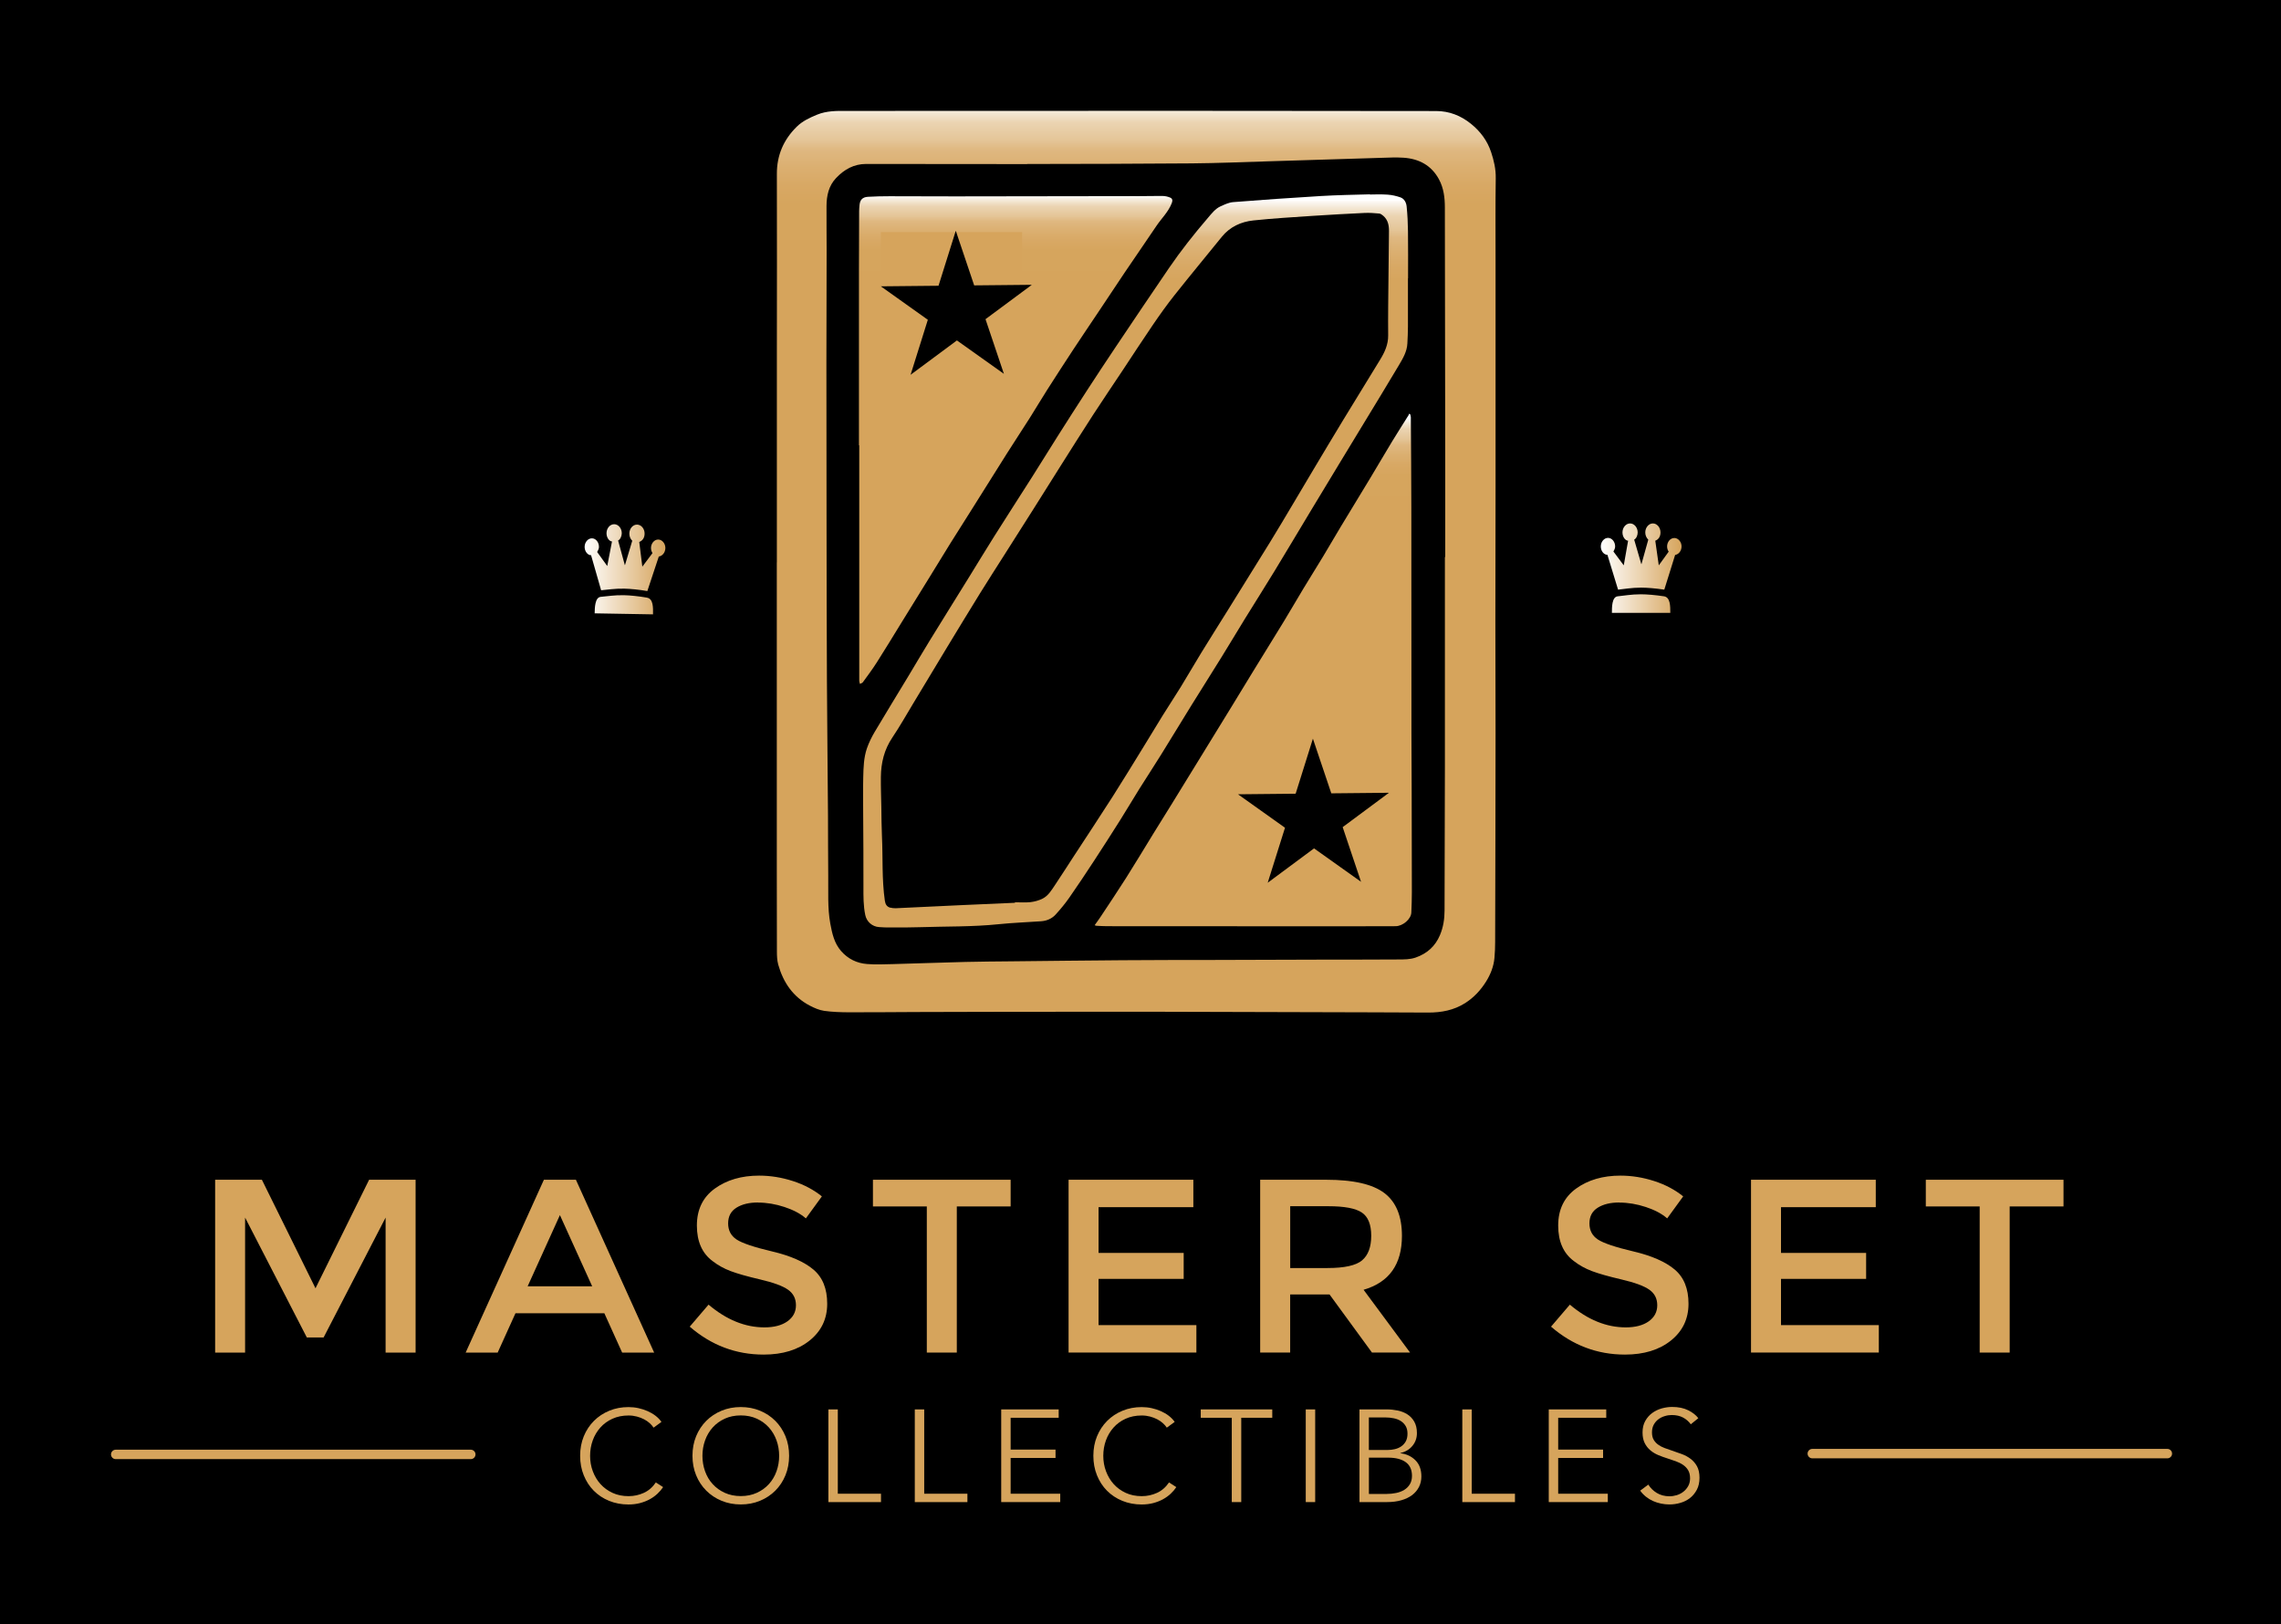
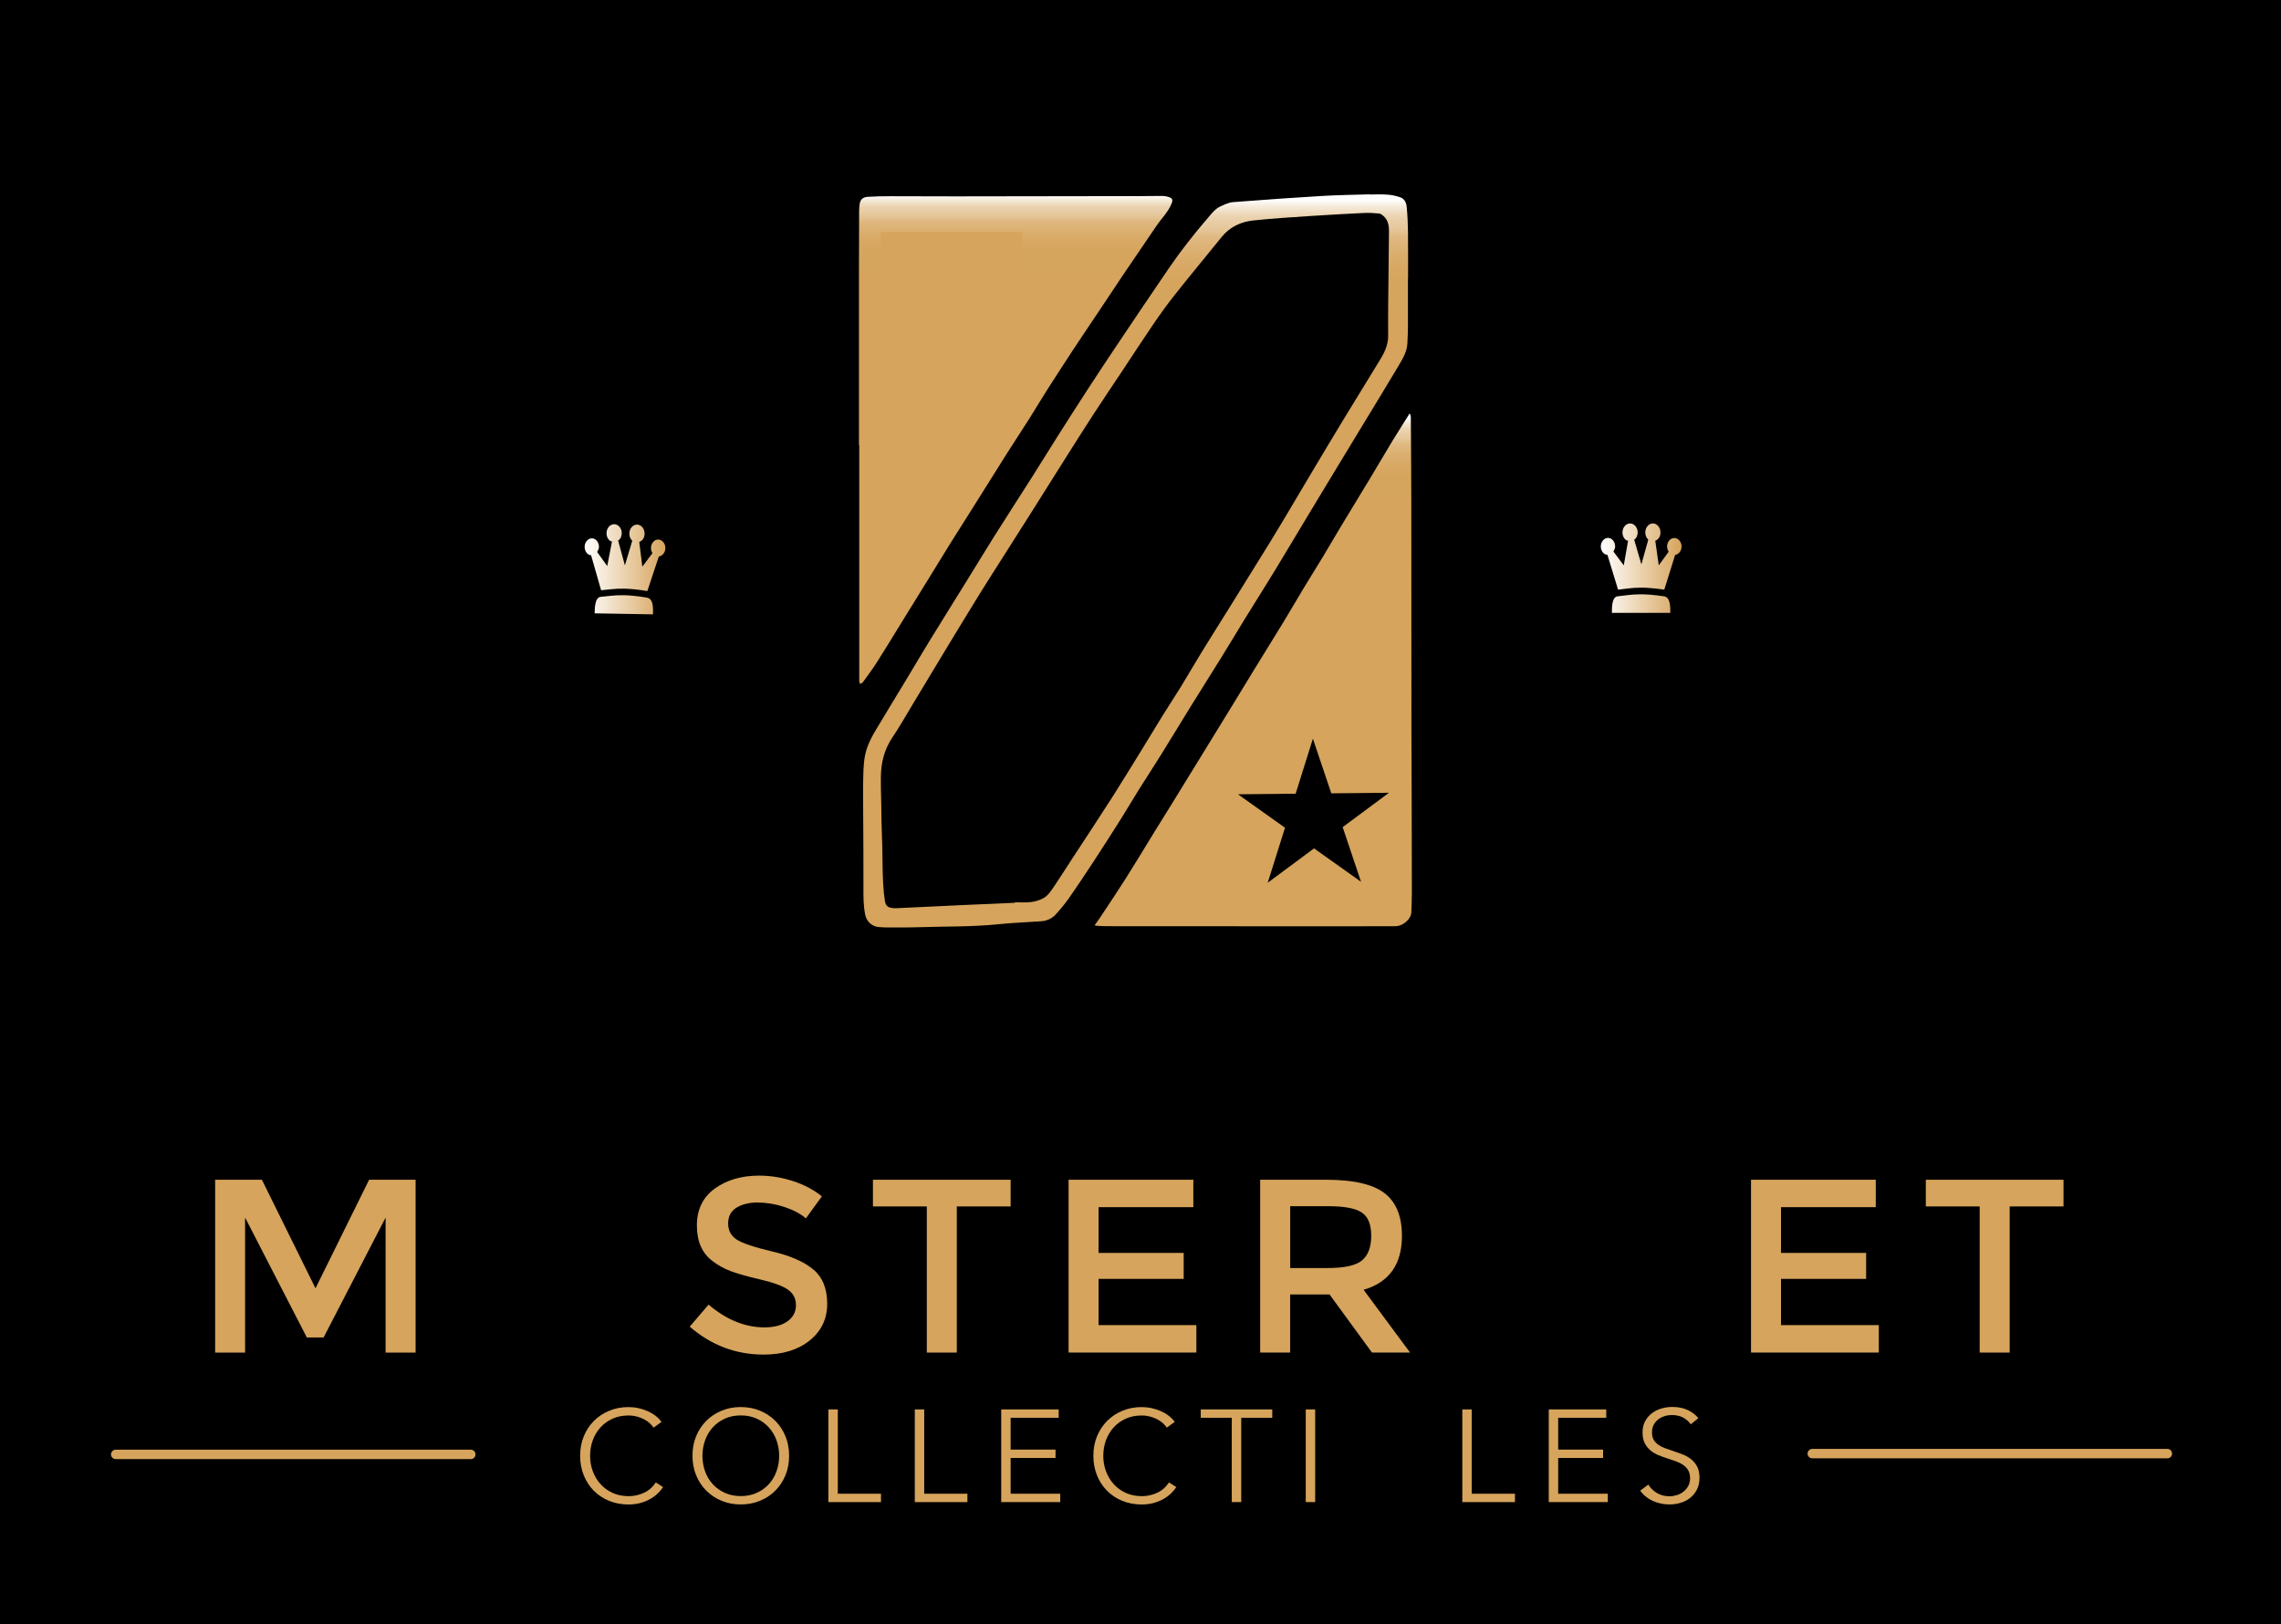
<svg xmlns="http://www.w3.org/2000/svg" id="a" width="600" height="427.3" viewBox="0 0 600 427.3">
  <defs>
    <linearGradient id="f" x1="416.49" y1="279.98" x2="437.73" y2="279.98" gradientTransform="translate(4.58 429.42) scale(1 -1)" gradientUnits="userSpaceOnUse">
      <stop offset="0" stop-color="#fff" />
      <stop offset="1" stop-color="#d6a45c" />
    </linearGradient>
    <linearGradient id="i" x1="142.69" y1="279.69" x2="163.93" y2="279.69" gradientTransform="translate(11.08 429.42) scale(1 -1)" gradientUnits="userSpaceOnUse">
      <stop offset="0" stop-color="#fff" />
      <stop offset="1" stop-color="#d6a45c" />
    </linearGradient>
    <clipPath id="q">
      <rect x="191.75" y="15.73" width="215.52" height="265.15" fill="none" />
    </clipPath>
    <clipPath id="r">
-       <path d="M270.21,43.14c14.39-.02,28.79-.04,43.19-.16,6.8-.06,13.59-.34,20.39-.55,9.84-.3,19.69-.62,29.53-.91,1.96-.06,3.93-.16,5.88-.03,4.06.28,7.33,2,9.32,5.7,1.24,2.31,1.54,4.83,1.54,7.42.03,23.01.07,46.02.1,69.04,0,7.62,0,15.24,0,22.86h-.09c0,18.35.01,36.69,0,55.03-.01,12.66-.06,25.32-.09,37.98,0,2.23-.34,4.4-1.21,6.46-1.23,2.93-3.38,4.86-6.4,5.91-1.48.51-2.98.49-4.49.5-6.13.05-12.26.03-18.38.04-9.97.03-19.95.06-29.93.09-8.14.02-16.28,0-24.42.07-9.73.07-19.45.19-29.18.29-4.02.04-8.04.06-12.06.16-6.37.16-12.74.4-19.11.57-2.23.06-4.48.15-6.7-.02-2.7-.2-5.05-1.34-6.87-3.43-1.79-2.06-2.35-4.62-2.82-7.17-.77-4.2-.49-8.46-.55-12.7-.07-5.21-.02-10.42-.06-15.64-.08-11.76-.22-23.53-.28-35.29-.07-13.58-.08-27.16-.1-40.73-.03-14.35-.04-28.7-.04-43.04,0-9.9.05-19.81.06-29.71,0-3.9-.05-7.8-.03-11.69.02-2.72.56-5.29,2.51-7.35,2.15-2.27,4.7-3.71,7.9-3.71,11.69,0,23.37.03,35.06.03,2.44,0,4.87,0,7.31,0M318.98,29.15c-31.72,0-63.45.01-95.17.03-.38,0-.76,0-1.15,0-2.61-.02-5.23-.04-7.74.99-1.94.8-3.84,1.68-5.34,3.16-3.46,3.41-5.25,7.5-5.23,12.44.06,15.71,0,31.43,0,47.14v55.04h-.03v47.22c0,18.35,0,36.69.04,55.04,0,1.18.04,2.41.35,3.54,1.32,4.7,3.91,8.5,8.33,10.8,1.17.61,2.46,1.17,3.76,1.36,2.13.3,4.3.37,6.45.38,5.86.02,11.71-.05,17.57-.07,6.43-.03,12.86-.04,19.28-.05,15.17-.01,30.33-.04,45.5-.02,18.49.03,36.98.09,55.46.15,4.89.01,9.78.05,14.67.06,3.43,0,6.69-.61,9.65-2.48,2.31-1.47,4.12-3.42,5.55-5.72,1.17-1.89,1.98-3.95,2.18-6.19.13-1.41.18-2.82.18-4.24.05-18.27.1-36.54.11-54.81,0-9.8-.05-19.61-.05-29.42,0-11.76.04-23.53.05-35.3.01-19.91,0-39.82,0-59.73,0-7.2-.06-14.4.05-21.6.04-2.4-.48-4.61-1.21-6.82-1-3.03-2.83-5.48-5.29-7.47-2.67-2.16-5.73-3.37-9.17-3.37-18.66-.04-37.32-.05-55.98-.05h-2.85,0Z" fill="none" />
-     </clipPath>
+       </clipPath>
    <linearGradient id="s" x1="214.9" y1="259.44" x2="215.52" y2="259.44" gradientTransform="translate(-98789.33 82343.42) rotate(-90) scale(381.94)" gradientUnits="userSpaceOnUse">
      <stop offset="0" stop-color="#d6a45c" />
      <stop offset=".81" stop-color="#d6a45c" />
      <stop offset=".89" stop-color="#d6a55d" />
      <stop offset=".91" stop-color="#d8a864" />
      <stop offset=".93" stop-color="#dbaf70" />
      <stop offset=".95" stop-color="#dfb881" />
      <stop offset=".96" stop-color="#e4c597" />
      <stop offset=".98" stop-color="#ebd4b2" />
      <stop offset=".99" stop-color="#f3e6d2" />
      <stop offset="1" stop-color="#fdfaf7" />
      <stop offset="1" stop-color="#fff" />
    </linearGradient>
    <clipPath id="t">
      <path d="M333.77,219.23c-.34-8.05,5.1-15.01,14.27-15.23,7.12.06,13.62,5.4,14.03,13.06.46,8.54-5.56,14.74-13.91,15.14-.22.01-.43.02-.65.02-6.97,0-13.43-5.38-13.75-12.97M370.42,109.36c-1.39,2.23-2.82,4.43-4.18,6.68-1.93,3.18-3.8,6.39-5.72,9.58-2.61,4.33-5.25,8.63-7.86,12.96-1.57,2.61-3.09,5.25-4.66,7.85-1.68,2.78-3.41,5.52-5.09,8.3-1.78,2.95-3.5,5.94-5.29,8.88-2.62,4.3-5.28,8.57-7.91,12.85-1.94,3.17-3.87,6.35-5.81,9.52-2.66,4.33-5.32,8.66-7.98,12.99-2.5,4.08-5.01,8.15-7.52,12.23-1.67,2.7-3.36,5.39-5.02,8.09-2.39,3.88-4.73,7.8-7.17,11.65-2.19,3.46-4.47,6.84-6.73,10.26-.48.73-1,1.42-1.54,2.18.18.06.32.14.45.15.96.05,1.93.11,2.9.11,20.52.02,41.05.03,61.58.03,4.74,0,9.48-.02,14.22-.03,1.91,0,4.07-1.86,4.15-3.58.08-1.78.14-3.57.14-5.35,0-9.01-.03-18.02-.05-27.03-.01-4.84-.05-9.68-.06-14.52-.01-19.91,0-39.81-.03-59.72,0-7.89-.08-15.78-.13-23.68,0-.25-.1-.5-.15-.76-.09-.06-.19-.12-.28-.18-.08.18-.15.37-.25.54h0Z" fill="none" />
    </clipPath>
    <linearGradient id="u" x1="214.6" y1="259.17" x2="215.22" y2="259.17" gradientTransform="translate(-55943.4 46840.9) rotate(-90) scale(217.13)" gradientUnits="userSpaceOnUse">
      <stop offset="0" stop-color="#d6a45c" />
      <stop offset=".81" stop-color="#d6a45c" />
      <stop offset=".89" stop-color="#d6a55d" />
      <stop offset=".91" stop-color="#d8a864" />
      <stop offset=".93" stop-color="#dbaf70" />
      <stop offset=".95" stop-color="#dfb881" />
      <stop offset=".96" stop-color="#e4c597" />
      <stop offset=".98" stop-color="#ebd4b2" />
      <stop offset=".99" stop-color="#f3e6d2" />
      <stop offset="1" stop-color="#fdfaf7" />
      <stop offset="1" stop-color="#fff" />
    </linearGradient>
    <clipPath id="v">
      <path d="M236.32,78.71c0-7.57,5.64-13.76,13.54-14.05,8.58-.33,14.2,5.63,14.49,13.21.31,8.26-5.61,14.49-12.8,14.95-.34.02-.68.03-1.01.03-8.3,0-14.11-6.62-14.22-14.14M298.66,51.59c-15.81.03-31.62.06-47.43.07-2.94,0-5.88,0-8.81-.02-2.82-.01-5.64-.03-8.46-.02-1.88,0-3.77.04-5.65.15-1.47.09-2.12.82-2.23,2.28-.04.49-.09.99-.09,1.49-.03,5.21-.05,10.42-.05,15.64,0,15.32,0,30.63,0,45.95h.08c0,20.65,0,41.31,0,61.96,0,.28.12.55.19.82.26-.15.61-.23.77-.46,1.24-1.7,2.5-3.39,3.63-5.16,2.24-3.51,4.39-7.07,6.58-10.62,2.29-3.71,4.59-7.42,6.88-11.13,1.97-3.18,3.91-6.38,5.88-9.56,1.93-3.09,3.89-6.16,5.83-9.24,3.02-4.8,6.03-9.62,9.06-14.42,2-3.16,4.07-6.29,6.07-9.44,1.54-2.43,2.99-4.91,4.54-7.33,2.28-3.57,4.58-7.13,6.91-10.67,2.25-3.41,4.55-6.8,6.82-10.2,2.22-3.32,4.41-6.65,6.64-9.96,2.76-4.09,5.58-8.14,8.33-12.24,1.36-2.03,3.19-3.73,4.09-6.09.27-.71.13-1.17-.43-1.41-.62-.27-1.33-.42-2-.43-.42,0-.84,0-1.26,0-1.96,0-3.92.05-5.88.05h0Z" fill="none" />
    </clipPath>
    <linearGradient id="w" x1="214.38" y1="259.32" x2="215.01" y2="259.32" gradientTransform="translate(-53337.81 44496.38) rotate(-90) scale(206.71)" gradientUnits="userSpaceOnUse">
      <stop offset="0" stop-color="#d6a45c" />
      <stop offset=".81" stop-color="#d6a45c" />
      <stop offset=".89" stop-color="#d6a55d" />
      <stop offset=".91" stop-color="#d8a864" />
      <stop offset=".93" stop-color="#dbaf70" />
      <stop offset=".95" stop-color="#dfb881" />
      <stop offset=".96" stop-color="#e4c597" />
      <stop offset=".98" stop-color="#ebd4b2" />
      <stop offset=".99" stop-color="#f3e6d2" />
      <stop offset="1" stop-color="#fdfaf7" />
      <stop offset="1" stop-color="#fff" />
    </linearGradient>
    <clipPath id="x">
      <path d="M234.23,238.79c-.97-.26-1.34-.9-1.48-1.88-.81-5.64-.49-11.33-.76-16.99-.12-2.55-.12-5.1-.16-7.66-.05-2.63-.15-5.26-.12-7.88.04-3.71.87-7.18,3-10.34,1.99-2.96,3.74-6.08,5.59-9.14,2.9-4.8,5.78-9.61,8.68-14.4,2.91-4.79,5.81-9.58,8.76-14.35,2.11-3.41,4.29-6.78,6.44-10.17,2.57-4.06,5.16-8.12,7.73-12.18,2.42-3.84,4.82-7.69,7.25-11.52,2.78-4.4,5.56-8.81,8.39-13.18,2.57-3.95,5.21-7.85,7.82-11.77,2.63-3.96,5.22-7.97,7.9-11.89,1.8-2.64,3.66-5.25,5.65-7.76,4.1-5.17,8.31-10.24,12.46-15.37,2.15-2.65,5.05-3.97,8.3-4.32,5.23-.55,10.48-.86,15.72-1.21,4.5-.3,9.01-.54,13.51-.76,1.28-.06,2.58.03,3.86.15.38.03.78.33,1.1.61,1.22,1.06,1.51,2.49,1.49,4.03-.05,4.04-.1,8.09-.13,12.13-.05,5.09-.13,10.17-.08,15.26.03,2.47-.94,4.51-2.18,6.52-3.25,5.28-6.49,10.56-9.71,15.86-2.55,4.19-5.06,8.41-7.58,12.62-1.82,3.04-3.61,6.1-5.43,9.14-2.04,3.43-4.07,6.87-6.16,10.26-3.63,5.89-7.29,11.76-10.94,17.63-2.4,3.85-4.82,7.68-7.2,11.55-1.82,2.96-3.54,5.97-5.36,8.93-1.56,2.53-3.2,5.01-4.77,7.53-1.7,2.74-3.35,5.51-5.04,8.25-2.72,4.41-5.41,8.84-8.2,13.21-3.4,5.33-6.9,10.59-10.35,15.88-1.59,2.43-3.14,4.88-4.76,7.29-.9,1.33-1.74,2.78-3.23,3.52-.97.48-2.09.8-3.17.92-1.34.15-2.73.04-4.09.04v.13c-4.63.2-9.26.4-13.9.61-5.79.27-11.58.56-17.37.82-.09,0-.18,0-.27,0-.4,0-.82-.04-1.2-.15M360.33,51.12c-4.32.12-8.63.19-12.95.45-7.67.45-15.35,1-23.01,1.6-1.12.09-2.23.62-3.28,1.09-1.44.64-2.37,1.91-3.38,3.08-3.64,4.24-7.1,8.61-10.25,13.22-4.65,6.82-9.26,13.66-13.86,20.52-2.61,3.89-5.19,7.8-7.74,11.73-2.57,3.95-5.1,7.92-7.62,11.89-2.28,3.6-4.52,7.24-6.8,10.84-3.3,5.19-6.64,10.35-9.92,15.55-2.22,3.52-4.37,7.09-6.56,10.63-3.47,5.61-6.97,11.2-10.42,16.82-1.88,3.06-3.7,6.16-5.55,9.24-2.96,4.9-5.96,9.78-8.88,14.7-.82,1.38-1.54,2.85-2.07,4.36-.84,2.43-.91,5.02-.97,7.57-.08,3.18-.03,6.36-.02,9.53.03,6.45.1,12.9.07,19.36-.01,2.48-.03,4.95.48,7.4.36,1.74,1.81,3.04,3.6,3.17.96.07,1.93.12,2.9.11,2.63,0,5.26.01,7.89-.08,6.89-.23,13.79-.07,20.66-.78,3.72-.38,7.47-.52,11.2-.78,1.49-.1,2.83-.68,3.83-1.77,1.28-1.41,2.5-2.88,3.59-4.44,2.23-3.19,4.38-6.44,6.51-9.69,2.34-3.57,4.63-7.16,6.91-10.77,1.69-2.68,3.3-5.42,4.98-8.11,1.91-3.05,3.89-6.05,5.78-9.1,2.67-4.29,5.28-8.63,7.94-12.92,2.64-4.26,5.33-8.48,7.96-12.74,2.05-3.31,4.04-6.65,6.08-9.97,2.59-4.2,5.24-8.36,7.8-12.57,3.16-5.19,6.26-10.41,9.39-15.61,2.48-4.12,4.97-8.23,7.46-12.34,2.2-3.63,4.4-7.24,6.6-10.87,3.1-5.11,6.22-10.2,9.27-15.34,1.06-1.78,2.15-3.6,2.25-5.76.07-1.46.15-2.93.15-4.39.02-4.24,0-8.49,0-12.73h.03c0-4.12.04-8.24-.02-12.36-.03-2.17-.13-4.35-.35-6.51-.1-1.04-.59-2.08-1.69-2.45-1.04-.35-2.15-.61-3.24-.69-.82-.06-1.65-.08-2.48-.08-.76,0-1.51.02-2.27.04h0Z" fill="none" />
    </clipPath>
    <linearGradient id="y" x1="214.78" y1="259.38" x2="215.4" y2="259.38" gradientTransform="translate(-80256.44 66949.46) rotate(-90) scale(310.57)" gradientUnits="userSpaceOnUse">
      <stop offset="0" stop-color="#d6a45c" />
      <stop offset=".81" stop-color="#d6a45c" />
      <stop offset=".89" stop-color="#d6a55d" />
      <stop offset=".91" stop-color="#d8a864" />
      <stop offset=".93" stop-color="#dbaf70" />
      <stop offset=".95" stop-color="#dfb881" />
      <stop offset=".96" stop-color="#e4c597" />
      <stop offset=".98" stop-color="#ebd4b2" />
      <stop offset=".99" stop-color="#f3e6d2" />
      <stop offset="1" stop-color="#fdfaf7" />
      <stop offset="1" stop-color="#fff" />
    </linearGradient>
    <clipPath id="z">
      <rect x="191.75" y="15.73" width="215.52" height="265.15" fill="none" />
    </clipPath>
  </defs>
  <g id="b" isolation="isolate">
    <g id="c">
      <rect width="600" height="427.3" />
    </g>
  </g>
  <g id="d" isolation="isolate">
    <g id="e">
      <path d="M437.69,156.86c-2.24-.34-4.46-.53-6.09-.53-2.56,0-4.43.38-6.07.53-1.56.15-1.53,2.96-1.53,4.36h15.36c0-1.74.03-4.11-1.66-4.36h0ZM440.39,141.53c-1.03,0-1.87,1.03-1.87,2.21,0,.56.18,1.06.42,1.37l-2.61,3.61-.92-6.48c.82-.31,1.37-1.06,1.37-2.18,0-1.31-.92-2.37-2-2.37s-2,1.06-2,2.37c0,.75.29,1.43.79,1.9l-1.79,6.42h-.05l-1.87-6.42c.61-.34.92-1.19.92-1.9,0-1.31-.92-2.37-2-2.37s-2,1.06-2,2.37c0,1.19.74,2.15,1.48,2.18l-1.14,6.48-2.72-3.64c.37-.68.45-1,.45-1.34,0-1.21-.84-2.25-1.87-2.25s-1.9,1.03-1.9,2.25.82,2.21,1.74,2.21l2.8,9.16c1.64-.15,3.51-.53,6.07-.53,1.61,0,3.85.19,6.09.53l2.85-9.13c.95-.15,1.69-1.09,1.69-2.25s-.87-2.21-1.9-2.21h0Z" fill="url(#f)" />
    </g>
  </g>
  <g id="g" isolation="isolate">
    <g id="h">
      <path d="M170.19,157.21c-2.24-.38-4.45-.61-6.08-.64-2.56-.05-4.44.3-6.08.43-1.56.13-1.58,2.93-1.61,4.34l15.35.27c.03-1.74.1-4.11-1.59-4.39h0ZM173.15,141.93c-1.03-.02-1.89,1-1.91,2.18,0,.56.17,1.06.4,1.38l-2.68,3.57-.81-6.5c.82-.3,1.39-1.03,1.41-2.16.02-1.31-.88-2.38-1.97-2.4-1.11-.02-2.02,1.03-2.04,2.33-.01.75.26,1.44.76,1.92l-1.91,6.39h-.05l-1.76-6.45c.61-.33.94-1.17.96-1.89.02-1.31-.88-2.38-1.97-2.4-1.11-.02-2.02,1.03-2.04,2.33-.02,1.19.7,2.16,1.44,2.21l-1.25,6.46-2.65-3.69c.38-.68.47-.99.47-1.33.02-1.21-.81-2.26-1.83-2.27-1.03-.02-1.92.99-1.94,2.21-.02,1.19.78,2.23,1.7,2.24l2.64,9.21c1.64-.13,3.52-.47,6.08-.42,1.61.03,3.85.25,6.08.63l3.01-9.08c.95-.14,1.71-1.06,1.73-2.22.02-1.19-.83-2.23-1.86-2.25h0Z" fill="url(#i)" />
    </g>
  </g>
  <g id="j">
    <path d="M64.48,355.8h-7.89v-45.46h12.3l14.1,28.55,14.1-28.55h12.23v45.46h-7.89v-35.51l-16.31,31.54h-4.41l-16.24-31.54v35.51h0Z" fill="#d6a45c" />
-     <path d="M135.59,345.46l-4.68,10.34h-8.42l20.58-45.46h8.42l20.58,45.46h-8.42l-4.68-10.34h-23.39,0ZM155.77,338.37l-8.49-18.73-8.49,18.73h16.98Z" fill="#d6a45c" />
    <path d="M199.38,316.32c-2.3,0-4.18.45-5.65,1.36s-2.2,2.29-2.2,4.13.73,3.25,2.2,4.23,4.6,2.03,9.39,3.16,8.4,2.71,10.83,4.75c2.43,2.04,3.64,5.04,3.64,9.01s-1.54,7.19-4.61,9.66c-3.08,2.47-7.11,3.71-12.1,3.71-7.31,0-13.79-2.45-19.45-7.35l4.95-5.79c4.72,3.99,9.62,5.98,14.7,5.98,2.54,0,4.56-.53,6.05-1.59,1.49-1.06,2.24-2.47,2.24-4.23s-.7-3.12-2.1-4.1c-1.4-.98-3.82-1.87-7.25-2.67-3.43-.8-6.04-1.54-7.82-2.21s-3.36-1.55-4.75-2.63c-2.76-2.04-4.14-5.16-4.14-9.36s1.57-7.45,4.71-9.72c3.14-2.27,7.03-3.41,11.66-3.41,2.98,0,5.95.48,8.89,1.43s5.48,2.3,7.62,4.03l-4.21,5.79c-1.38-1.21-3.25-2.21-5.61-2.99s-4.69-1.17-6.98-1.17h0Z" fill="#d6a45c" />
    <path d="M251.68,317.36v38.44h-7.89v-38.44h-14.17v-7.02h36.22v7.02h-14.17,0Z" fill="#d6a45c" />
    <path d="M313.9,310.34v7.22h-24.93v12.03h22.39v6.83h-22.39v12.16h25.73v7.22h-33.62v-45.46h32.81,0Z" fill="#d6a45c" />
    <path d="M368.77,325.1c0,7.5-3.36,12.23-10.09,14.18l12.23,16.52h-10.02l-11.16-15.28h-10.36v15.28h-7.89v-45.46h17.38c7.13,0,12.23,1.17,15.3,3.51,3.08,2.34,4.61,6.09,4.61,11.25h0ZM358.28,331.54c1.6-1.34,2.41-3.5,2.41-6.47s-.83-5.01-2.47-6.11c-1.65-1.11-4.59-1.66-8.82-1.66h-10.02v16.26h9.82c4.45,0,7.49-.67,9.09-2.02h0Z" fill="#d6a45c" />
-     <path d="M425.94,316.32c-2.3,0-4.18.45-5.65,1.36s-2.2,2.29-2.2,4.13.73,3.25,2.2,4.23,4.6,2.03,9.39,3.16c4.79,1.13,8.4,2.71,10.83,4.75,2.43,2.04,3.64,5.04,3.64,9.01s-1.54,7.19-4.61,9.66c-3.08,2.47-7.11,3.71-12.1,3.71-7.31,0-13.79-2.45-19.45-7.35l4.95-5.79c4.72,3.99,9.62,5.98,14.7,5.98,2.54,0,4.55-.53,6.05-1.59,1.49-1.06,2.24-2.47,2.24-4.23s-.7-3.12-2.1-4.1-3.82-1.87-7.25-2.67c-3.43-.8-6.04-1.54-7.82-2.21s-3.36-1.55-4.75-2.63c-2.76-2.04-4.14-5.16-4.14-9.36s1.57-7.45,4.71-9.72c3.14-2.27,7.03-3.41,11.66-3.41,2.98,0,5.95.48,8.89,1.43s5.48,2.3,7.62,4.03l-4.21,5.79c-1.38-1.21-3.25-2.21-5.61-2.99-2.36-.78-4.69-1.17-6.99-1.17h0Z" fill="#d6a45c" />
    <path d="M493.41,310.34v7.22h-24.93v12.03h22.39v6.83h-22.39v12.16h25.73v7.22h-33.62v-45.46h32.81,0Z" fill="#d6a45c" />
    <path d="M528.63,317.36v38.44h-7.89v-38.44h-14.17v-7.02h36.22v7.02h-14.17Z" fill="#d6a45c" />
  </g>
  <g id="k">
    <path d="M174.44,391.17c-.41.62-.91,1.21-1.5,1.76s-1.26,1.04-2.03,1.46c-.77.42-1.62.75-2.55,1-.93.24-1.94.37-3.05.37-1.84,0-3.53-.32-5.1-.96s-2.9-1.53-4.03-2.67c-1.13-1.14-2-2.49-2.63-4.05s-.95-3.27-.95-5.13.32-3.57.96-5.13c.64-1.56,1.53-2.91,2.67-4.05,1.14-1.14,2.48-2.03,4.03-2.67,1.55-.64,3.23-.96,5.05-.96.9,0,1.77.09,2.63.28s1.67.45,2.43.79,1.45.74,2.07,1.22c.62.48,1.14,1.01,1.55,1.61l-2.07,1.51c-.25-.39-.59-.78-1.01-1.17-.43-.39-.93-.73-1.5-1.03-.58-.3-1.2-.54-1.88-.72s-1.41-.28-2.19-.28c-1.59,0-3,.29-4.25.86s-2.31,1.34-3.18,2.32-1.54,2.1-2,3.38c-.46,1.28-.69,2.63-.69,4.05s.23,2.77.71,4.05,1.14,2.41,2.02,3.38c.87.97,1.93,1.74,3.18,2.32s2.66.86,4.22.86c1.4,0,2.73-.29,3.99-.86,1.26-.57,2.32-1.49,3.17-2.75l1.93,1.24h0Z" fill="#d6a45c" />
    <path d="M207.57,382.94c0,1.86-.32,3.57-.96,5.13s-1.53,2.91-2.67,4.05c-1.14,1.14-2.48,2.03-4.03,2.67-1.55.64-3.23.96-5.05.96s-3.5-.32-5.05-.96-2.89-1.53-4.03-2.67c-1.14-1.14-2.03-2.49-2.67-4.05s-.96-3.27-.96-5.13.32-3.57.96-5.13c.64-1.56,1.53-2.91,2.67-4.05,1.14-1.14,2.48-2.03,4.03-2.67,1.55-.64,3.23-.96,5.05-.96s3.5.32,5.05.96,2.89,1.53,4.03,2.67c1.14,1.14,2.02,2.49,2.67,4.05.64,1.56.96,3.27.96,5.13ZM204.95,382.96c0-1.42-.23-2.78-.69-4.06-.46-1.29-1.13-2.41-2-3.39-.87-.97-1.94-1.75-3.18-2.32-1.25-.57-2.66-.86-4.22-.86s-2.97.29-4.22.86-2.31,1.35-3.18,2.32-1.54,2.1-2,3.39-.69,2.64-.69,4.06.23,2.78.69,4.06c.46,1.29,1.12,2.41,2,3.37.87.96,1.93,1.73,3.18,2.3s2.66.86,4.22.86,2.97-.29,4.22-.86,2.31-1.34,3.18-2.3,1.54-2.09,2-3.37c.46-1.29.69-2.64.69-4.06Z" fill="#d6a45c" />
    <path d="M220.38,392.93h11.36v2.2h-13.84v-24.38h2.48v22.18h0Z" fill="#d6a45c" />
    <path d="M243.11,392.93h11.36v2.2h-13.84v-24.38h2.48v22.18h0Z" fill="#d6a45c" />
    <path d="M265.84,392.93h13.05v2.2h-15.53v-24.38h15.12v2.2h-12.64v8.37h11.81v2.2h-11.81v9.4h0Z" fill="#d6a45c" />
    <path d="M309.44,391.17c-.41.62-.91,1.21-1.5,1.76s-1.26,1.04-2.03,1.46-1.62.75-2.55,1c-.93.24-1.94.37-3.05.37-1.84,0-3.53-.32-5.1-.96-1.56-.64-2.9-1.53-4.03-2.67-1.13-1.14-2-2.49-2.63-4.05s-.95-3.27-.95-5.13.32-3.57.96-5.13c.64-1.56,1.53-2.91,2.67-4.05s2.48-2.03,4.03-2.67c1.55-.64,3.23-.96,5.05-.96.9,0,1.77.09,2.63.28s1.67.45,2.43.79,1.45.74,2.07,1.22c.62.48,1.14,1.01,1.55,1.61l-2.07,1.51c-.25-.39-.59-.78-1.02-1.17-.43-.39-.92-.73-1.5-1.03-.58-.3-1.2-.54-1.88-.72s-1.41-.28-2.19-.28c-1.59,0-3,.29-4.25.86s-2.31,1.34-3.18,2.32-1.54,2.1-2,3.38c-.46,1.28-.69,2.63-.69,4.05s.23,2.77.71,4.05,1.14,2.41,2.02,3.38c.87.97,1.93,1.74,3.18,2.32s2.66.86,4.22.86c1.4,0,2.73-.29,3.99-.86s2.32-1.49,3.17-2.75l1.93,1.24h0Z" fill="#d6a45c" />
    <path d="M326.49,395.13h-2.48v-22.18h-8.16v-2.2h18.81v2.2h-8.16v22.18Z" fill="#d6a45c" />
    <path d="M345.95,395.13h-2.48v-24.38h2.48v24.38Z" fill="#d6a45c" />
-     <path d="M357.59,370.75h7.27c.92,0,1.85.1,2.79.29.94.2,1.79.53,2.53,1,.75.47,1.36,1.11,1.82,1.91.47.81.71,1.82.71,3.03,0,1.29-.39,2.4-1.18,3.36-.78.95-1.84,1.58-3.15,1.88v.07c1.58.18,2.89.8,3.94,1.84,1.04,1.04,1.56,2.46,1.56,4.25,0,1.01-.21,1.94-.63,2.77-.43.84-1.03,1.55-1.8,2.14-.78.58-1.73,1.04-2.85,1.36-1.12.32-2.38.48-3.78.48h-7.22v-24.38h0ZM360.07,381.42h5c.6,0,1.2-.07,1.81-.21s1.16-.37,1.67-.71.91-.78,1.22-1.33.46-1.23.46-2.03-.15-1.44-.46-1.98c-.31-.54-.73-.98-1.26-1.33-.53-.35-1.15-.59-1.86-.74-.71-.15-1.47-.23-2.27-.23h-4.31v8.54h0ZM360.07,392.99h4.62c.9,0,1.75-.09,2.57-.26.81-.17,1.53-.45,2.14-.83s1.1-.87,1.46-1.48c.37-.61.55-1.34.55-2.19,0-1.61-.55-2.81-1.64-3.6-1.09-.79-2.63-1.19-4.63-1.19h-5.06v9.54h0Z" fill="#d6a45c" />
    <path d="M387.14,392.93h11.36v2.2h-13.85v-24.38h2.48v22.18h0Z" fill="#d6a45c" />
    <path d="M409.87,392.93h13.05v2.2h-15.53v-24.38h15.12v2.2h-12.64v8.37h11.81v2.2h-11.81v9.4h0Z" fill="#d6a45c" />
    <path d="M444.76,374.67c-.53-.73-1.21-1.33-2.03-1.77s-1.82-.67-3-.67c-.6,0-1.21.09-1.82.28-.62.18-1.18.46-1.69.84-.5.38-.91.86-1.22,1.43-.31.58-.46,1.25-.46,2.03s.15,1.42.45,1.93.69.93,1.19,1.29c.49.35,1.05.65,1.68.88.63.23,1.29.46,1.97.69.85.28,1.7.58,2.56.9s1.63.74,2.32,1.26c.68.52,1.25,1.17,1.68,1.96.43.79.65,1.8.65,3.01s-.23,2.27-.7,3.15-1.07,1.62-1.81,2.19c-.74.58-1.59,1-2.54,1.27-.95.28-1.91.41-2.88.41-.73,0-1.47-.08-2.2-.23s-1.44-.38-2.1-.67c-.67-.3-1.29-.68-1.86-1.14s-1.08-.98-1.51-1.59l2.14-1.59c.53.87,1.27,1.6,2.22,2.19.95.58,2.07.88,3.36.88.62,0,1.25-.1,1.89-.29.64-.2,1.22-.49,1.74-.9.52-.4.94-.9,1.27-1.48.33-.58.5-1.27.5-2.05,0-.85-.17-1.56-.5-2.12-.33-.56-.78-1.03-1.33-1.41-.55-.38-1.18-.69-1.89-.95-.71-.25-1.46-.5-2.24-.76-.81-.25-1.59-.54-2.37-.86s-1.48-.74-2.1-1.26c-.62-.52-1.12-1.15-1.5-1.91-.38-.76-.57-1.69-.57-2.79,0-1.17.23-2.18.71-3.03.47-.85,1.09-1.55,1.84-2.1.76-.55,1.59-.95,2.51-1.21.92-.25,1.82-.38,2.72-.38,1.65,0,3.06.29,4.24.88,1.17.58,2.05,1.28,2.65,2.08l-1.96,1.59v.02Z" fill="#d6a45c" />
  </g>
  <g id="l" isolation="isolate">
    <g id="m">
      <path d="M570.11,381.14h-93.4c-.68,0-1.24.56-1.24,1.24s.56,1.24,1.24,1.24h93.4c.68,0,1.24-.56,1.24-1.24s-.56-1.24-1.24-1.24h0Z" fill="#d6a45c" />
    </g>
  </g>
  <g id="n">
    <g id="o">
      <path d="M123.84,381.35H30.44c-.68,0-1.24.56-1.24,1.24s.56,1.24,1.24,1.24h93.4c.68,0,1.24-.56,1.24-1.24s-.56-1.24-1.24-1.24Z" fill="#d6a45c" />
    </g>
  </g>
  <g id="p">
    <g clip-path="url(#q)">
      <g clip-path="url(#r)">
        <rect x="204.33" y="29.14" width="189.19" height="237.22" fill="url(#s)" />
      </g>
      <g clip-path="url(#t)">
        <rect x="287.94" y="108.82" width="83.44" height="134.85" fill="url(#u)" />
      </g>
      <g clip-path="url(#v)">
        <rect x="225.92" y="51.54" width="82.59" height="128.38" fill="url(#w)" />
      </g>
      <g clip-path="url(#x)">
        <rect x="226.97" y="51.08" width="143.45" height="192.89" fill="url(#y)" />
      </g>
      <g clip-path="url(#z)">
        <rect x="231.7" y="61.06" width="37.16" height="37.16" fill="#d6a45c" />
      </g>
      <rect x="329.35" y="199.52" width="37.16" height="37.16" fill="#d6a45c" />
-       <polygon points="264.07 98.34 251.71 89.55 239.52 98.59 244.06 84.12 231.7 75.32 246.87 75.17 251.41 60.7 256.25 75.07 271.42 74.92 259.23 83.96 264.07 98.34" />
      <polygon points="358.01 231.96 345.65 223.17 333.46 232.21 338.01 217.74 325.64 208.94 340.81 208.79 345.35 194.31 350.19 208.69 365.36 208.54 353.18 217.58 358.01 231.96" />
    </g>
  </g>
</svg>